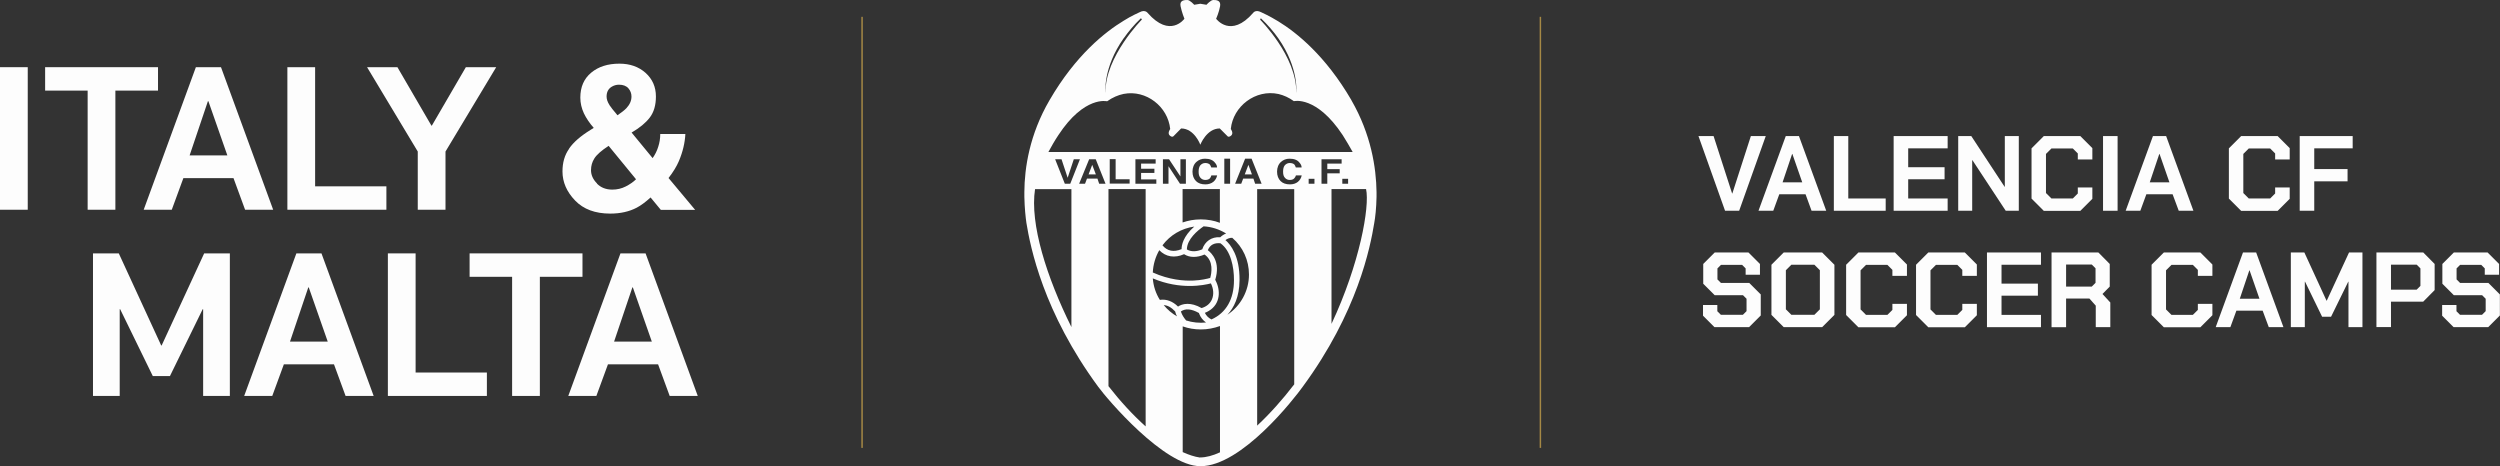
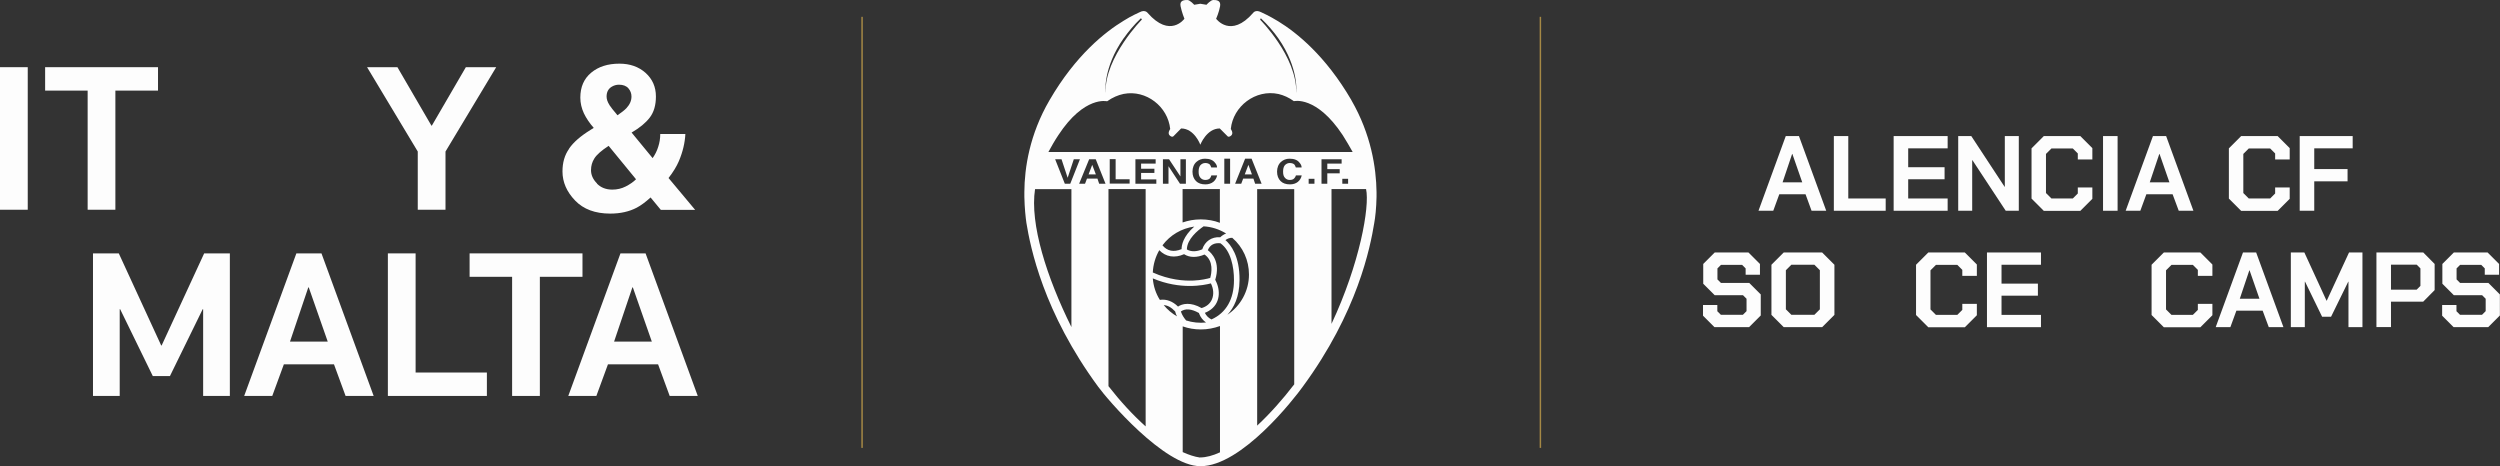
<svg xmlns="http://www.w3.org/2000/svg" id="Livello_2" data-name="Livello 2" viewBox="0 0 219.92 41">
  <rect x="0" y="0" width="219.92" height="41" fill="#333333" stroke="none" />
  <defs>
    <style>
      .cls-1 {
        fill: #a58845;
      }

      .cls-2 {
        fill: #fdfdfd;
      }
    </style>
  </defs>
  <g id="Livello_1-2" data-name="Livello 1">
    <g>
      <g>
        <rect class="cls-1" x="75.77" y="1.48" width=".13" height="37.92" />
        <rect class="cls-1" x="135.44" y="1.48" width=".13" height="37.92" />
      </g>
      <g>
        <g>
          <path class="cls-2" d="M118.88,8.81c-2.28-3.92-4.83-5.95-6.43-6.93-.8-.49-1.37-.74-1.52-.81-.49-.25-.69.06-.69.06-1.98,2.28-3.26.52-3.26.52,0,0,.25-.55.35-1.11.09-.54-.38-.54-.6-.54-.23,0-.6.42-.6.42l-.54-.09-.54.09s-.37-.42-.6-.42c-.22,0-.71,0-.6.54.11.55.34,1.11.34,1.11,0,0-1.26,1.75-3.24-.52,0,0-.22-.31-.69-.06-.15.08-.68.29-1.41.75-1.6.97-4.21,3-6.53,7-1.75,3-2.2,5.95-2.21,8.07v.43c.02,1,.11,1.8.18,2.29.35,2.14,1.48,7.84,6.32,14.42.77,1.06,5.79,6.98,8.99,6.98,3.63,0,8.26-5.96,8.99-6.98,4.84-6.58,5.95-12.28,6.3-14.42.09-.49.18-1.29.2-2.29v-.43c-.03-2.14-.48-5.07-2.21-8.07ZM110.91,1.6c.63.6,1.14,1.2,1.54,1.77,1.84,2.64,1.58,4.8,1.58,4.8.03-1.61-.77-3.23-1.58-4.44-.8-1.2-1.6-2-1.6-2l.06-.12ZM98.85,3.37c.4-.57.89-1.17,1.52-1.77l.08.12s-.8.8-1.6,2c-.81,1.21-1.63,2.83-1.6,4.44,0,0-.26-2.15,1.6-4.8ZM94.25,28.77c-2.17-4.37-3.67-9.07-3.2-12.13h3.2v12.13ZM92.83,14.01h.55l.54,1.63.54-1.63h.54l-.85,2.15h-.48l-.85-2.15ZM96.69,16.16l-.15-.45h-.92l-.17.45h-.52l.88-2.15h.58l.86,2.15h-.55ZM100.78,37.51c-1.13-1.01-2.25-2.23-3.27-3.54v-17.34h3.27v20.88ZM99.37,15.77v.38h-1.75v-2.15h.52v1.77h1.23ZM101.55,14.84v.37h-1.17v.57h1.34v.38h-1.84v-2.15h1.78v.38h-1.28v.45h1.17ZM102.3,16.16v-2.15h.54l1,1.51v-1.51h.48v2.15h-.52l-1.01-1.54v1.54h-.48ZM104.04,16.63h3.27v2.97c-.52-.2-1.09-.3-1.68-.3s-1.1.1-1.6.27v-2.95ZM105.61,15.65c.11.12.25.18.42.18.18,0,.32-.05.41-.15.05-.06.09-.14.12-.25h.51c-.05.23-.15.41-.34.57-.18.14-.42.22-.69.22-.35,0-.63-.09-.83-.29-.2-.2-.31-.48-.31-.83s.12-.66.35-.86c.2-.18.45-.28.75-.28.41,0,.71.12.89.37.11.12.17.26.17.4h-.51c-.03-.11-.08-.18-.12-.25-.09-.09-.23-.14-.41-.14-.17,0-.32.08-.43.2-.11.14-.15.32-.15.57s.05.41.17.54ZM107.7,16.16v-2.2h.51v2.2h-.51ZM107.33,20.87h-.01c-.73-.05-1.33.36-1.56,1.06-.49.22-.98.23-1.34.02,0,0,0,0-.01,0,0-.02,0-.04,0-.06.04-.86.92-1.6,1.47-1.98.7.04,1.38.26,1.98.63-.19.07-.37.19-.53.34ZM103.93,21.92c-.69.28-1.25.17-1.67-.34,0,0,0,0,0,0,.68-.91,1.68-1.49,2.8-1.65-.99.87-1.12,1.65-1.12,1.99ZM104.16,22.36c.48.31,1.12.32,1.8.03.82.56.62,1.64.5,2.06-.25.07-.79.2-1.46.23-.85.04-2.15-.06-3.59-.71.03-.69.23-1.37.57-1.96.57.59,1.35.72,2.18.35ZM106.52,24.93c.24.48.27.99.09,1.41-.16.37-.47.63-.91.76-.49-.28-.9-.37-1.24-.37-.38,0-.66.12-.83.24-.47-.47-1.04-.68-1.6-.59-.36-.57-.57-1.22-.62-1.89,2.43,1.03,4.5.6,5.11.44ZM103.38,27.41c.03.15.09.29.16.42-.44-.25-.84-.59-1.17-.99.35.02.67.2,1.01.56ZM105.47,27.53s.01.04.02.07c.12.31.32.57.6.77-.59.06-1.19,0-1.75-.18-.22-.26-.35-.5-.41-.66-.02-.04-.03-.09-.05-.13.39-.28.92-.24,1.58.13ZM106.32,27.36c1.06-.62,1.06-1.83.61-2.69,0-.02-.02-.03-.03-.05.48-1.56-.29-2.34-.65-2.61.18-.46.57-.67,1.11-.61.9.63,1.2,2.08,1.19,3.25,0,1.68-.69,2.87-1.98,3.45-.26-.13-.46-.33-.58-.58.11-.04.22-.1.33-.16ZM109.04,24.65c.02-2.13-.78-3.13-1.24-3.53.19-.14.4-.21.6-.2.94.81,1.47,1.98,1.47,3.23,0,1.44-.74,2.77-1.9,3.54.57-.61,1.06-1.56,1.07-3.05ZM110.27,15.71h-.91l-.17.45h-.54s.88-2.2.88-2.2h.57l.88,2.2h-.57l-.15-.45ZM105.56,40.25c-.48-.07-.99-.24-1.52-.48v-11.06c.5.18,1.04.27,1.6.27.59,0,1.15-.11,1.68-.3v11.11c-.63.29-1.22.45-1.75.45ZM113.85,33.81c-1.01,1.32-2.13,2.58-3.26,3.63v-20.8h3.26v17.18ZM113.04,15.65c.11.12.25.18.42.18.18,0,.32-.05.4-.15.06-.06.11-.14.14-.25h.51c-.05.23-.15.41-.34.57-.18.14-.41.22-.69.22-.35,0-.63-.09-.83-.29-.2-.2-.31-.48-.31-.83s.12-.66.35-.86c.2-.18.45-.28.75-.28.42,0,.71.12.89.37.11.12.17.26.17.4h-.51c-.03-.11-.08-.18-.12-.25-.09-.09-.23-.14-.42-.14-.17,0-.32.08-.43.2-.11.14-.15.32-.15.57s.05.41.17.54ZM92.22,13.38c.26-.48.54-.98.88-1.49,2.29-3.49,4.29-2.98,4.29-2.98.48-.34.97-.55,1.46-.65,1.97-.38,3.89,1.11,4.09,3.09,0,0-.28.37-.03.58.23.2.34.03.34.03l.65-.66c1.17,0,1.69,1.43,1.69,1.43,0,0,.55-1.43,1.71-1.43l.66.66s.09.17.34-.03c.25-.22-.03-.58-.03-.58.2-2.01,2.18-3.52,4.2-3.08.46.11.91.31,1.35.63,0,0,1.98-.51,4.29,2.98.32.51.61,1,.88,1.49h-26.75ZM118.59,15.73v.43h-.51v-.43h.51ZM115.63,16.16h-.51v-.43h.51v.43ZM116.76,16.16h-.51v-2.15h1.77v.38h-1.26v.49h1.09v.37h-1.09v.91ZM117.13,28.49v-11.86h3.04c.34,1.54-.56,6.58-3.04,11.86Z" />
          <polygon class="cls-2" points="109.5 15.34 109.81 15.34 110.13 15.34 109.82 14.5 109.5 15.34" />
          <polygon class="cls-2" points="95.76 15.34 96.08 15.34 96.4 15.34 96.08 14.5 95.76 15.34" />
        </g>
        <g>
-           <path class="cls-2" d="M149.43,11.97h1.31l1.63,5.05h.02l1.63-5.05h1.31l-2.34,6.57h-1.24l-2.34-6.57Z" />
          <path class="cls-2" d="M157.09,11.97h1.16l2.4,6.57h-1.29l-.53-1.45h-2.31l-.53,1.45h-1.3l2.4-6.57ZM158.54,16.04l-.87-2.5h-.02l-.84,2.5h1.74Z" />
          <path class="cls-2" d="M161.31,11.97h1.28v5.49h3.29v1.08h-4.56v-6.57Z" />
          <path class="cls-2" d="M166.58,11.97h4.75v1.08h-3.47v1.66h3.2v1.06h-3.2v1.69h3.47v1.08h-4.75v-6.57Z" />
          <path class="cls-2" d="M172.27,11.97h1.14l2.93,4.46h.02v-4.46h1.23v6.57h-1.15l-2.93-4.45h-.02v4.45h-1.23v-6.57Z" />
          <path class="cls-2" d="M178.71,17.46v-4.41l1.08-1.08h3.21l1.06,1.06v1h-1.28v-.53l-.44-.44h-1.88l-.48.48v3.44l.48.48h1.88l.44-.44v-.53h1.28v1l-1.06,1.06h-3.21l-1.08-1.08Z" />
          <path class="cls-2" d="M185,11.97h1.28v6.57h-1.28v-6.57Z" />
          <path class="cls-2" d="M189.39,11.97h1.16l2.4,6.57h-1.29l-.54-1.45h-2.31l-.53,1.45h-1.29l2.4-6.57ZM190.84,16.04l-.87-2.5h-.02l-.84,2.5h1.74Z" />
          <path class="cls-2" d="M196.07,17.46v-4.41l1.08-1.08h3.21l1.06,1.06v1h-1.28v-.53l-.44-.44h-1.88l-.48.48v3.44l.48.48h1.88l.44-.44v-.53h1.28v1l-1.06,1.06h-3.21l-1.08-1.08Z" />
          <path class="cls-2" d="M202.31,11.97h4.65v1.08h-3.38v1.82h2.93v1.08h-2.93v2.59h-1.28v-6.57Z" />
          <path class="cls-2" d="M149.81,27.77v-.94h1.26v.55l.31.31h1.94l.32-.32v-1.09l-.31-.31h-2.49l-1.01-1.01v-1.74l1.01-1.01h2.97l1.01,1.01v.95h-1.26v-.56l-.31-.31h-1.86l-.31.31v.97l.31.31h2.49l1.01,1.01v1.85l-1.03,1.03h-3.04l-1.01-1.01Z" />
          <path class="cls-2" d="M155.83,27.7v-4.41l1.08-1.08h3.38l1.08,1.08v4.41l-1.08,1.08h-3.38l-1.08-1.08ZM159.61,27.69l.48-.48v-3.44l-.48-.48h-2.03l-.48.48v3.44l.48.48h2.03Z" />
-           <path class="cls-2" d="M162.4,27.7v-4.41l1.08-1.08h3.21l1.06,1.06v1h-1.28v-.53l-.44-.44h-1.88l-.48.48v3.44l.48.48h1.88l.44-.44v-.53h1.28v1l-1.06,1.06h-3.21l-1.08-1.08Z" />
          <path class="cls-2" d="M168.55,27.7v-4.41l1.08-1.08h3.21l1.06,1.06v1h-1.28v-.53l-.44-.44h-1.88l-.48.48v3.44l.48.48h1.88l.44-.44v-.53h1.28v1l-1.06,1.06h-3.21l-1.08-1.08Z" />
          <path class="cls-2" d="M174.79,22.21h4.75v1.08h-3.47v1.66h3.2v1.06h-3.2v1.69h3.47v1.08h-4.75v-6.57Z" />
-           <path class="cls-2" d="M185.64,26.6v2.18h-1.28v-1.89l-.56-.63h-2.05v2.52h-1.28v-6.57h4.12l1,1.01v1.99l-.64.65.68.74ZM181.75,25.21h2.26l.33-.33v-1.28l-.33-.33h-2.26v1.93Z" />
          <path class="cls-2" d="M189.27,27.7v-4.41l1.08-1.08h3.21l1.06,1.06v1h-1.28v-.53l-.44-.44h-1.88l-.48.48v3.44l.48.48h1.88l.44-.44v-.53h1.28v1l-1.06,1.06h-3.21l-1.08-1.08Z" />
          <path class="cls-2" d="M197.31,22.21h1.16l2.4,6.57h-1.29l-.54-1.45h-2.31l-.53,1.45h-1.29l2.4-6.57ZM198.76,26.28l-.87-2.5h-.02l-.84,2.5h1.74Z" />
          <path class="cls-2" d="M201.53,22.21h1.18l1.95,4.24h.02l1.96-4.24h1.18v6.57h-1.23v-4h-.02l-1.51,3.08h-.79l-1.5-3.08h-.02v4h-1.23v-6.57Z" />
          <path class="cls-2" d="M209.05,22.21h4.12l1,1.01v2.3l-1.01,1.02h-2.83v2.23h-1.28v-6.57ZM212.59,25.48l.33-.33v-1.54l-.33-.33h-2.26v2.2h2.26Z" />
          <path class="cls-2" d="M214.83,27.77v-.94h1.26v.55l.31.31h1.94l.32-.32v-1.09l-.31-.31h-2.49l-1.01-1.01v-1.74l1.01-1.01h2.97l1.01,1.01v.95h-1.26v-.56l-.31-.31h-1.86l-.31.31v.97l.31.31h2.49l1.01,1.01v1.85l-1.03,1.03h-3.04l-1.01-1.01Z" />
        </g>
        <g>
          <path class="cls-2" d="M0,5.91h2.44v12.54H0V5.91Z" />
          <path class="cls-2" d="M7.71,7.97h-3.74v-2.06h9.93v2.06h-3.75v10.48h-2.44V7.97Z" />
-           <path class="cls-2" d="M17.22,5.91h2.22l4.59,12.54h-2.47l-1.02-2.78h-4.41l-1.02,2.78h-2.47l4.59-12.54ZM20,13.67l-1.67-4.77h-.04l-1.61,4.77h3.32Z" />
-           <path class="cls-2" d="M25.28,5.91h2.44v10.48h6.27v2.06h-8.71V5.91Z" />
          <path class="cls-2" d="M36.75,13.33l-4.46-7.42h2.67l2.99,5.14h.04l2.99-5.14h2.67l-4.46,7.42v5.12h-2.44v-5.12Z" />
          <path class="cls-2" d="M50.07,13.06c.38-.55,1.01-1.1,1.89-1.64l.27-.17c-.37-.42-.66-.85-.87-1.29-.2-.44-.31-.89-.31-1.37,0-.94.32-1.67.96-2.2.64-.53,1.46-.79,2.48-.79.93,0,1.69.27,2.3.81.6.54.91,1.23.91,2.08,0,.76-.18,1.38-.54,1.85-.36.47-.89.91-1.6,1.32l1.85,2.25c.21-.3.38-.63.49-.99.12-.36.18-.73.18-1.13h2.21c-.04.78-.23,1.58-.57,2.38-.19.45-.49.95-.91,1.49l2.34,2.8h-3.02l-.9-1.09c-.44.4-.84.7-1.22.9-.67.35-1.45.52-2.33.52-1.32,0-2.35-.38-3.09-1.15-.74-.77-1.11-1.62-1.11-2.56,0-.78.19-1.44.58-1.99ZM52.51,16.15c.35.36.81.53,1.36.53.41,0,.81-.09,1.18-.28s.67-.4.9-.63l-2.41-2.94c-.63.41-1.05.78-1.25,1.1-.2.31-.3.66-.3,1.04,0,.43.18.82.53,1.17ZM53.61,9.24c.11.17.34.47.71.9.36-.25.62-.45.78-.62.3-.32.45-.66.45-1.03,0-.27-.09-.51-.27-.72-.18-.21-.46-.32-.83-.32-.23,0-.44.06-.64.18-.3.18-.45.47-.45.86,0,.23.08.48.25.74Z" />
          <path class="cls-2" d="M8.19,22.29h2.26l3.73,8.1h.04l3.74-8.1h2.26v12.54h-2.35v-7.63h-.04l-2.88,5.88h-1.51l-2.87-5.88h-.04v7.63h-2.35v-12.54Z" />
          <path class="cls-2" d="M26.06,22.29h2.22l4.59,12.54h-2.47l-1.02-2.78h-4.41l-1.02,2.78h-2.47l4.59-12.54ZM28.83,30.05l-1.67-4.77h-.04l-1.61,4.77h3.32Z" />
          <path class="cls-2" d="M34.12,22.29h2.44v10.48h6.27v2.06h-8.71v-12.54Z" />
          <path class="cls-2" d="M45.05,24.35h-3.74v-2.06h9.93v2.06h-3.75v10.48h-2.44v-10.48Z" />
          <path class="cls-2" d="M54.57,22.29h2.22l4.59,12.54h-2.47l-1.02-2.78h-4.41l-1.02,2.78h-2.47l4.59-12.54ZM57.34,30.05l-1.67-4.77h-.04l-1.61,4.77h3.32Z" />
        </g>
      </g>
    </g>
  </g>
</svg>